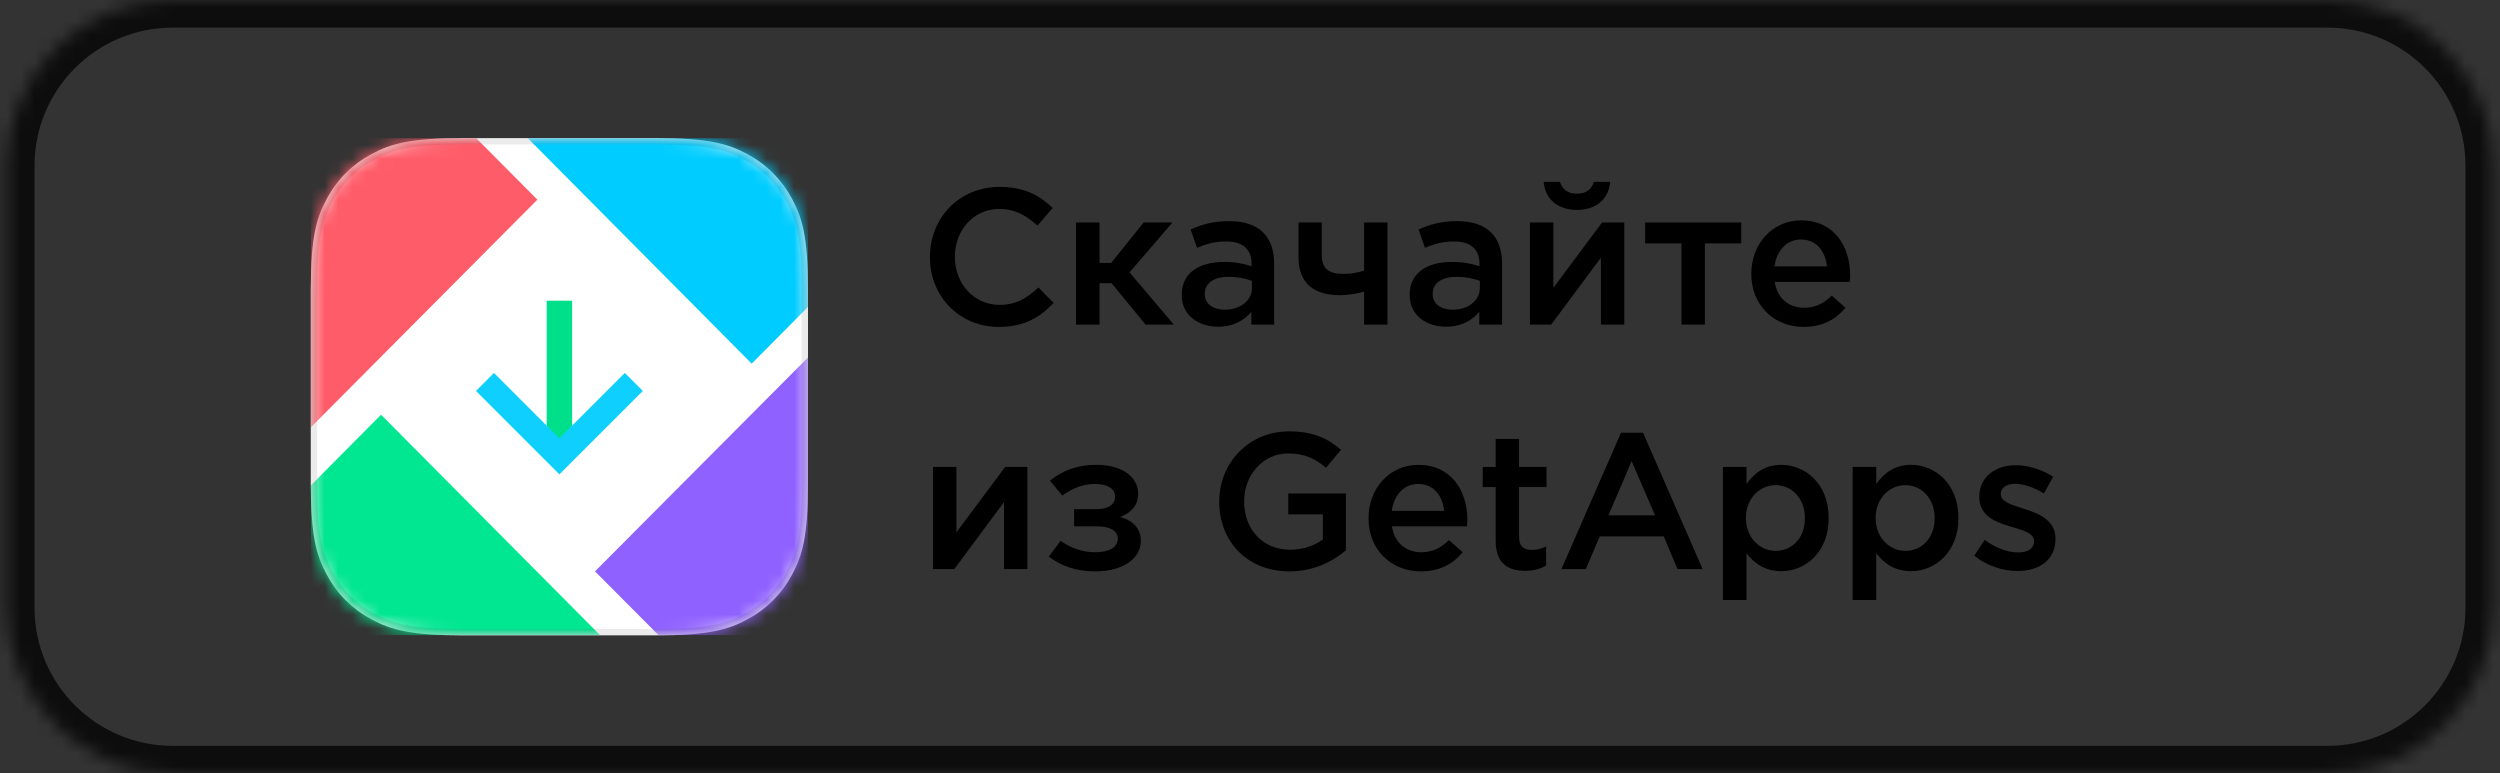
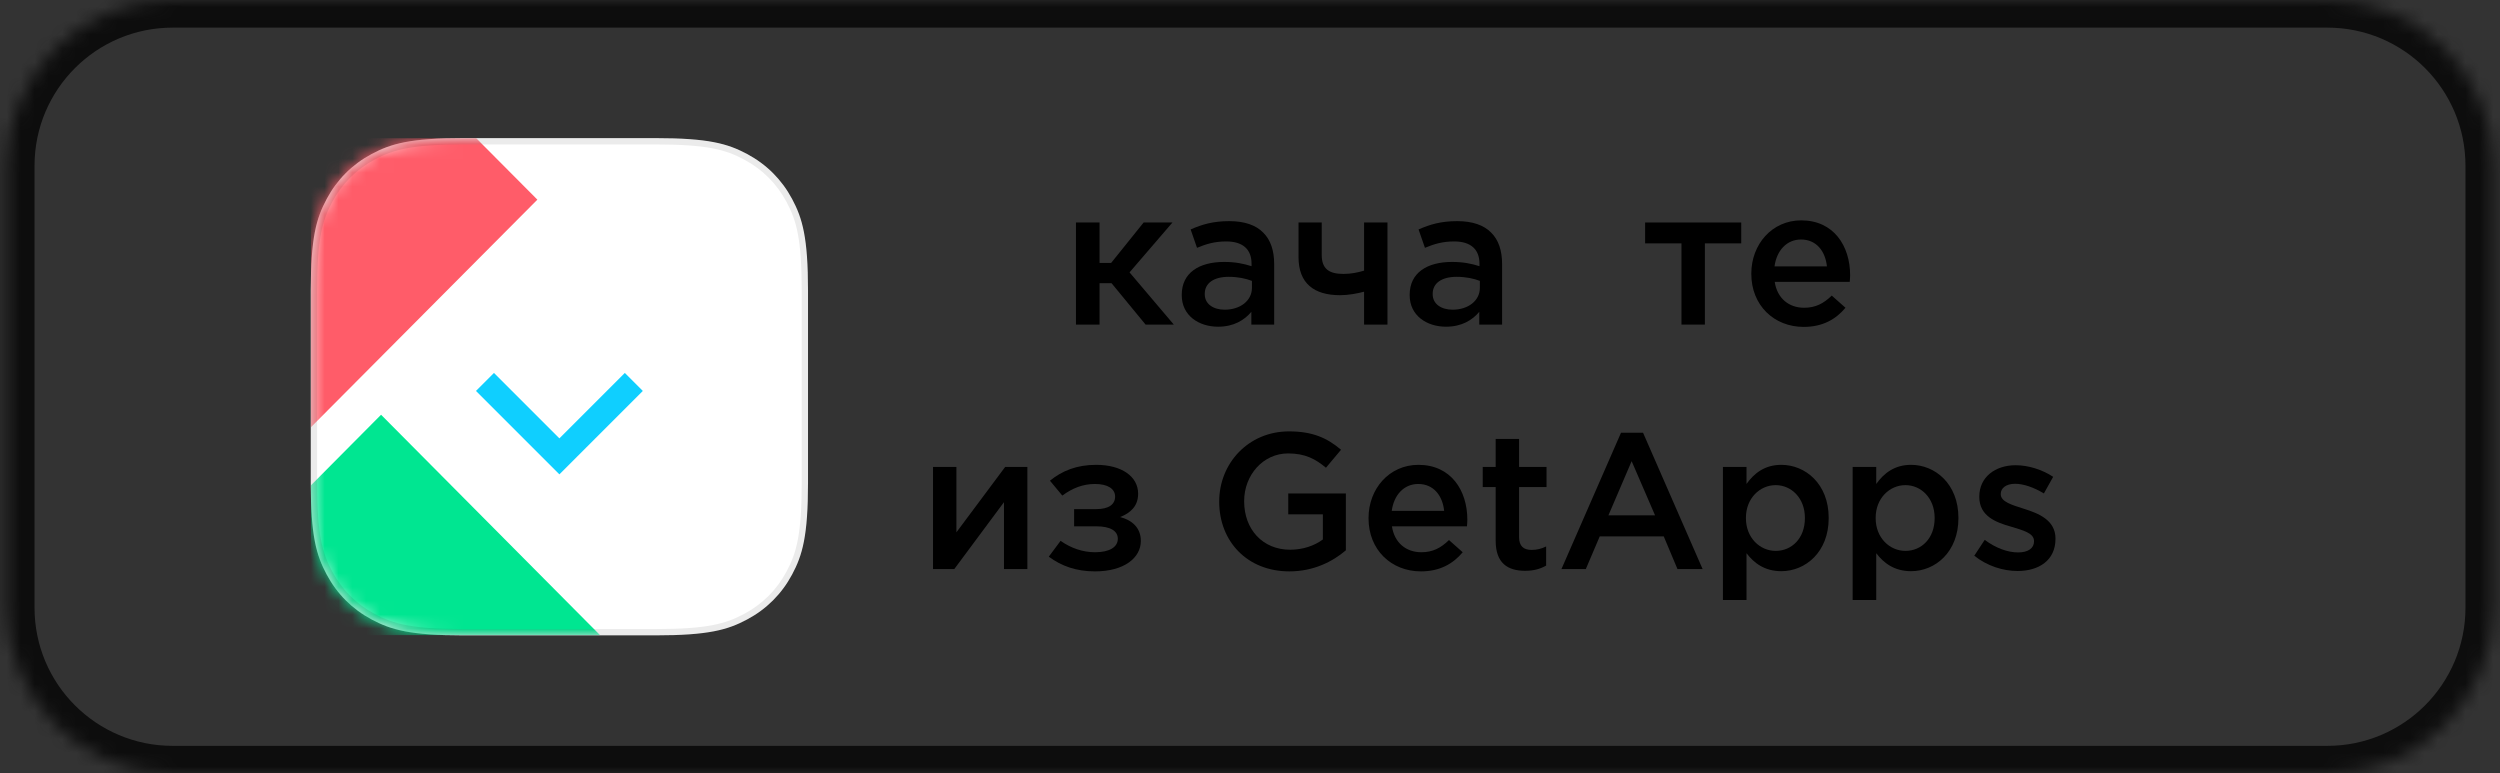
<svg xmlns="http://www.w3.org/2000/svg" width="181" height="56" viewBox="0 0 181 56" fill="none">
  <rect x="0" y="0" width="181" height="56" fill="#333333" stroke="none" />
  <mask id="path-1-inside-1_589_5733" fill="white">
    <path d="M0.5 12C0.5 5.373 5.873 0 12.5 0H168.5C175.127 0 180.5 5.373 180.5 12V44C180.5 50.627 175.127 56 168.5 56H12.5C5.873 56 0.5 50.627 0.5 44V12Z" />
  </mask>
  <path d="M12.5 2H168.5V-2H12.5V2ZM178.5 12V44H182.5V12H178.5ZM168.5 54H12.5V58H168.5V54ZM2.5 44V12H-1.5V44H2.5ZM12.5 54C6.977 54 2.5 49.523 2.5 44H-1.5C-1.5 51.732 4.768 58 12.5 58V54ZM178.5 44C178.5 49.523 174.023 54 168.5 54V58C176.232 58 182.5 51.732 182.5 44H178.5ZM168.5 2C174.023 2 178.5 6.477 178.5 12H182.5C182.5 4.268 176.232 -2 168.5 -2V2ZM12.5 -2C4.768 -2 -1.5 4.268 -1.5 12H2.5C2.5 6.477 6.977 2 12.5 2V-2Z" fill="#0D0D0D" mask="url(#path-1-inside-1_589_5733)" />
  <g clip-path="url(#clip0_589_5733)">
    <path d="M33.543 10L47.457 10C51.297 10 52.689 10.4 54.093 11.151C55.497 11.901 56.599 13.003 57.349 14.407C58.1 15.811 58.5 17.203 58.5 21.043V34.957C58.5 38.797 58.1 40.189 57.349 41.593C56.599 42.997 55.497 44.099 54.093 44.849C52.689 45.6 51.297 46 47.457 46H33.543C29.703 46 28.311 45.6 26.907 44.849C25.503 44.099 24.401 42.997 23.651 41.593C22.9 40.189 22.5 38.797 22.5 34.957V21.043C22.5 17.203 22.9 15.811 23.651 14.407C24.401 13.003 25.503 11.901 26.907 11.151C28.311 10.4 29.703 10 33.543 10Z" fill="white" />
    <mask id="mask0_589_5733" style="mask-type:luminance" maskUnits="userSpaceOnUse" x="22" y="10" width="37" height="36">
      <path d="M33.543 10L47.457 10C51.297 10 52.689 10.4 54.093 11.151C55.497 11.901 56.599 13.003 57.349 14.407C58.1 15.811 58.5 17.203 58.5 21.043V34.957C58.5 38.797 58.1 40.189 57.349 41.593C56.599 42.997 55.497 44.099 54.093 44.849C52.689 45.6 51.297 46 47.457 46H33.543C29.703 46 28.311 45.6 26.907 44.849C25.503 44.099 24.401 42.997 23.651 41.593C22.9 40.189 22.5 38.797 22.5 34.957V21.043C22.5 17.203 22.9 15.811 23.651 14.407C24.401 13.003 25.503 11.901 26.907 11.151C28.311 10.4 29.703 10 33.543 10Z" fill="white" />
    </mask>
    <g mask="url(#mask0_589_5733)">
      <path fill-rule="evenodd" clip-rule="evenodd" d="M48.273 50.846H21.217C19.249 50.846 17.654 49.248 17.654 47.278V40.027L27.589 30.027L48.273 50.846Z" fill="#00E691" />
    </g>
    <mask id="mask1_589_5733" style="mask-type:luminance" maskUnits="userSpaceOnUse" x="22" y="10" width="37" height="36">
-       <path d="M33.543 10L47.457 10C51.297 10 52.689 10.4 54.093 11.151C55.497 11.901 56.599 13.003 57.349 14.407C58.1 15.811 58.5 17.203 58.5 21.043V34.957C58.5 38.797 58.1 40.189 57.349 41.593C56.599 42.997 55.497 44.099 54.093 44.849C52.689 45.6 51.297 46 47.457 46H33.543C29.703 46 28.311 45.6 26.907 44.849C25.503 44.099 24.401 42.997 23.651 41.593C22.9 40.189 22.5 38.797 22.5 34.957V21.043C22.5 17.203 22.9 15.811 23.651 14.407C24.401 13.003 25.503 11.901 26.907 11.151C28.311 10.4 29.703 10 33.543 10Z" fill="white" />
-     </mask>
+       </mask>
    <g mask="url(#mask1_589_5733)">
      <path fill-rule="evenodd" clip-rule="evenodd" d="M54.423 26.327L33.396 5.154H59.782C61.751 5.154 63.346 6.753 63.346 8.725V17.341L54.423 26.327Z" fill="#00CCFF" />
    </g>
    <mask id="mask2_589_5733" style="mask-type:luminance" maskUnits="userSpaceOnUse" x="22" y="10" width="37" height="36">
      <path d="M33.543 10L47.457 10C51.297 10 52.689 10.4 54.093 11.151C55.497 11.901 56.599 13.003 57.349 14.407C58.1 15.811 58.5 17.203 58.5 21.043V34.957C58.5 38.797 58.1 40.189 57.349 41.593C56.599 42.997 55.497 44.099 54.093 44.849C52.689 45.6 51.297 46 47.457 46H33.543C29.703 46 28.311 45.6 26.907 44.849C25.503 44.099 24.401 42.997 23.651 41.593C22.9 40.189 22.5 38.797 22.5 34.957V21.043C22.5 17.203 22.9 15.811 23.651 14.407C24.401 13.003 25.503 11.901 26.907 11.151C28.311 10.4 29.703 10 33.543 10Z" fill="white" />
    </mask>
    <g mask="url(#mask2_589_5733)">
-       <path fill-rule="evenodd" clip-rule="evenodd" d="M59.776 50.807H52.48L43.078 41.366L63.346 21.014V47.239C63.346 47.634 63.282 48.013 63.164 48.368C62.691 49.785 61.353 50.807 59.776 50.807Z" fill="#8F61FF" />
-     </g>
+       </g>
    <mask id="mask3_589_5733" style="mask-type:luminance" maskUnits="userSpaceOnUse" x="22" y="10" width="37" height="36">
-       <path d="M33.543 10L47.457 10C51.297 10 52.689 10.4 54.093 11.151C55.497 11.901 56.599 13.003 57.349 14.407C58.1 15.811 58.5 17.203 58.5 21.043V34.957C58.5 38.797 58.1 40.189 57.349 41.593C56.599 42.997 55.497 44.099 54.093 44.849C52.689 45.6 51.297 46 47.457 46H33.543C29.703 46 28.311 45.6 26.907 44.849C25.503 44.099 24.401 42.997 23.651 41.593C22.9 40.189 22.5 38.797 22.5 34.957V21.043C22.5 17.203 22.9 15.811 23.651 14.407C24.401 13.003 25.503 11.901 26.907 11.151C28.311 10.4 29.703 10 33.543 10Z" fill="white" />
+       <path d="M33.543 10L47.457 10C55.497 11.901 56.599 13.003 57.349 14.407C58.1 15.811 58.5 17.203 58.5 21.043V34.957C58.5 38.797 58.1 40.189 57.349 41.593C56.599 42.997 55.497 44.099 54.093 44.849C52.689 45.6 51.297 46 47.457 46H33.543C29.703 46 28.311 45.6 26.907 44.849C25.503 44.099 24.401 42.997 23.651 41.593C22.9 40.189 22.5 38.797 22.5 34.957V21.043C22.5 17.203 22.9 15.811 23.651 14.407C24.401 13.003 25.503 11.901 26.907 11.151C28.311 10.4 29.703 10 33.543 10Z" fill="white" />
    </mask>
    <g mask="url(#mask3_589_5733)">
      <path fill-rule="evenodd" clip-rule="evenodd" d="M17.654 35.812V8.719C17.654 8.356 17.708 8.005 17.809 7.675C18.256 6.215 19.614 5.154 21.22 5.154H29.651L38.906 14.455L17.654 35.812Z" fill="#FF5C69" />
    </g>
    <mask id="mask4_589_5733" style="mask-type:luminance" maskUnits="userSpaceOnUse" x="22" y="10" width="37" height="36">
      <path d="M33.543 10L47.457 10C51.297 10 52.689 10.4 54.093 11.151C55.497 11.901 56.599 13.003 57.349 14.407C58.1 15.811 58.5 17.203 58.5 21.043V34.957C58.5 38.797 58.1 40.189 57.349 41.593C56.599 42.997 55.497 44.099 54.093 44.849C52.689 45.6 51.297 46 47.457 46H33.543C29.703 46 28.311 45.6 26.907 44.849C25.503 44.099 24.401 42.997 23.651 41.593C22.9 40.189 22.5 38.797 22.5 34.957V21.043C22.5 17.203 22.9 15.811 23.651 14.407C24.401 13.003 25.503 11.901 26.907 11.151C28.311 10.4 29.703 10 33.543 10Z" fill="white" />
    </mask>
    <g mask="url(#mask4_589_5733)">
-       <path d="M39.579 32.155V21.769H41.421V32.155H39.579Z" fill="#00E08A" />
-     </g>
+       </g>
    <path fill-rule="evenodd" clip-rule="evenodd" d="M47.457 10.229C51.232 10.229 52.604 10.614 53.985 11.352C55.349 12.081 56.419 13.151 57.148 14.515C57.887 15.896 58.272 17.268 58.272 21.043V34.957C58.272 38.732 57.887 40.104 57.148 41.485C56.419 42.849 55.349 43.919 53.985 44.648C52.604 45.387 51.232 45.772 47.457 45.772H33.543C29.768 45.772 28.396 45.387 27.015 44.648C25.651 43.919 24.581 42.849 23.852 41.485C23.113 40.104 22.729 38.732 22.729 34.957V21.043C22.729 17.268 23.113 15.896 23.852 14.515C24.581 13.151 25.651 12.081 27.015 11.352C28.396 10.614 29.768 10.229 33.543 10.229H47.457Z" stroke="black" stroke-opacity="0.08" stroke-width="0.457" />
    <mask id="mask5_589_5733" style="mask-type:luminance" maskUnits="userSpaceOnUse" x="22" y="10" width="37" height="36">
      <path d="M33.543 10L47.457 10C51.297 10 52.689 10.4 54.093 11.151C55.497 11.901 56.599 13.003 57.349 14.407C58.1 15.811 58.5 17.203 58.5 21.043V34.957C58.5 38.797 58.1 40.189 57.349 41.593C56.599 42.997 55.497 44.099 54.093 44.849C52.689 45.6 51.297 46 47.457 46H33.543C29.703 46 28.311 45.6 26.907 44.849C25.503 44.099 24.401 42.997 23.651 41.593C22.9 40.189 22.5 38.797 22.5 34.957V21.043C22.5 17.203 22.9 15.811 23.651 14.407C24.401 13.003 25.503 11.901 26.907 11.151C28.311 10.4 29.703 10 33.543 10Z" fill="white" />
    </mask>
    <g mask="url(#mask5_589_5733)">
      <path d="M35.112 27.652L40.5 33.04L45.888 27.652" stroke="#0FCFFF" stroke-width="1.842" />
    </g>
  </g>
-   <path d="M72.31 23.668C69.44 23.668 67.326 21.442 67.326 18.628V18.6C67.326 15.814 69.412 13.532 72.366 13.532C74.186 13.532 75.278 14.162 76.216 15.058L75.11 16.332C74.312 15.604 73.486 15.128 72.352 15.128C70.504 15.128 69.132 16.654 69.132 18.572V18.6C69.132 20.518 70.49 22.072 72.366 22.072C73.57 22.072 74.34 21.596 75.18 20.812L76.286 21.932C75.264 22.996 74.144 23.668 72.31 23.668Z" fill="black" />
  <path d="M79.608 16.108V19.034H80.448L82.8 16.108H84.886L81.778 19.72L84.984 23.5H82.94L80.476 20.504H79.608V23.5H77.9V16.108H79.608Z" fill="black" />
  <path d="M88.19 23.654C86.804 23.654 85.558 22.856 85.558 21.372V21.344C85.558 19.748 86.818 18.964 88.624 18.964C89.45 18.964 90.038 19.09 90.612 19.272V19.09C90.612 18.04 89.968 17.48 88.778 17.48C87.952 17.48 87.336 17.662 86.664 17.942L86.202 16.612C87.028 16.248 87.826 16.01 89.002 16.01C90.108 16.01 90.934 16.304 91.452 16.836C91.998 17.368 92.25 18.152 92.25 19.118V23.5H90.598V22.576C90.094 23.178 89.324 23.654 88.19 23.654ZM88.666 22.422C89.786 22.422 90.64 21.778 90.64 20.84V20.336C90.206 20.168 89.632 20.042 88.96 20.042C87.868 20.042 87.224 20.504 87.224 21.274V21.302C87.224 22.016 87.854 22.422 88.666 22.422Z" fill="black" />
  <path d="M98.759 23.5V21.12C98.283 21.246 97.625 21.372 97.023 21.372C95.133 21.372 94.013 20.518 94.013 18.614V16.108H95.693V18.46C95.693 19.454 96.211 19.832 97.261 19.832C97.821 19.832 98.283 19.734 98.759 19.594V16.108H100.453V23.5H98.759Z" fill="black" />
  <path d="M104.692 23.654C103.306 23.654 102.06 22.856 102.06 21.372V21.344C102.06 19.748 103.32 18.964 105.126 18.964C105.952 18.964 106.54 19.09 107.114 19.272V19.09C107.114 18.04 106.47 17.48 105.28 17.48C104.454 17.48 103.838 17.662 103.166 17.942L102.704 16.612C103.53 16.248 104.328 16.01 105.504 16.01C106.61 16.01 107.436 16.304 107.954 16.836C108.5 17.368 108.752 18.152 108.752 19.118V23.5H107.1V22.576C106.596 23.178 105.826 23.654 104.692 23.654ZM105.168 22.422C106.288 22.422 107.142 21.778 107.142 20.84V20.336C106.708 20.168 106.134 20.042 105.462 20.042C104.37 20.042 103.726 20.504 103.726 21.274V21.302C103.726 22.016 104.356 22.422 105.168 22.422Z" fill="black" />
-   <path d="M110.767 23.5V16.108H112.461V20.84L115.989 16.108H117.599V23.5H115.905V18.656L112.307 23.5H110.767ZM114.169 15.198C112.825 15.198 111.873 14.456 111.761 13.168H112.937C113.105 13.672 113.455 14.022 114.169 14.022C114.883 14.022 115.233 13.672 115.401 13.168H116.577C116.465 14.456 115.513 15.198 114.169 15.198Z" fill="black" />
  <path d="M121.739 23.5V17.62H119.107V16.108H126.065V17.62H123.433V23.5H121.739Z" fill="black" />
  <path d="M130.589 23.668C128.447 23.668 126.795 22.114 126.795 19.832V19.804C126.795 17.69 128.293 15.954 130.407 15.954C132.759 15.954 133.949 17.802 133.949 19.93C133.949 20.084 133.935 20.238 133.921 20.406H128.489C128.671 21.61 129.525 22.282 130.617 22.282C131.443 22.282 132.031 21.974 132.619 21.4L133.613 22.282C132.913 23.122 131.947 23.668 130.589 23.668ZM128.475 19.286H132.269C132.157 18.194 131.513 17.34 130.393 17.34C129.357 17.34 128.629 18.138 128.475 19.286Z" fill="black" />
  <path d="M67.55 41.2V33.808H69.244V38.54L72.772 33.808H74.382V41.2H72.688V36.356L69.09 41.2H67.55Z" fill="black" />
  <path d="M75.932 40.304L76.786 39.156C77.514 39.674 78.382 39.982 79.278 39.982C80.342 39.982 80.93 39.604 80.93 39.002C80.93 38.428 80.37 38.106 79.376 38.106H77.766V36.86H79.362C80.272 36.86 80.734 36.524 80.734 35.95C80.734 35.39 80.202 35.04 79.278 35.04C78.41 35.04 77.654 35.334 76.912 35.88L76.016 34.802C76.898 34.088 77.948 33.654 79.362 33.654C81.224 33.654 82.4 34.508 82.4 35.74V35.754C82.4 36.65 81.84 37.14 81.098 37.434C81.952 37.658 82.596 38.204 82.596 39.156V39.17C82.596 40.374 81.406 41.368 79.278 41.368C77.906 41.368 76.842 40.976 75.932 40.304Z" fill="black" />
  <path d="M93.353 41.368C90.287 41.368 88.271 39.184 88.271 36.328V36.3C88.271 33.556 90.371 31.232 93.325 31.232C95.033 31.232 96.083 31.708 97.091 32.562L95.999 33.864C95.243 33.234 94.501 32.828 93.255 32.828C91.449 32.828 90.077 34.396 90.077 36.272V36.3C90.077 38.316 91.407 39.8 93.409 39.8C94.333 39.8 95.173 39.506 95.775 39.058V37.238H93.269V35.726H97.441V39.842C96.475 40.668 95.089 41.368 93.353 41.368Z" fill="black" />
  <path d="M102.876 41.368C100.734 41.368 99.082 39.814 99.082 37.532V37.504C99.082 35.39 100.58 33.654 102.694 33.654C105.046 33.654 106.236 35.502 106.236 37.63C106.236 37.784 106.222 37.938 106.208 38.106H100.776C100.958 39.31 101.812 39.982 102.904 39.982C103.73 39.982 104.318 39.674 104.906 39.1L105.9 39.982C105.2 40.822 104.234 41.368 102.876 41.368ZM100.762 36.986H104.556C104.444 35.894 103.8 35.04 102.68 35.04C101.644 35.04 100.916 35.838 100.762 36.986Z" fill="black" />
  <path d="M110.415 41.326C109.169 41.326 108.287 40.78 108.287 39.156V35.264H107.349V33.808H108.287V31.778H109.981V33.808H111.969V35.264H109.981V38.89C109.981 39.548 110.317 39.814 110.891 39.814C111.269 39.814 111.605 39.73 111.941 39.562V40.948C111.521 41.186 111.059 41.326 110.415 41.326Z" fill="black" />
  <path d="M113.049 41.2L117.361 31.33H118.957L123.269 41.2H121.449L120.455 38.834H115.821L114.813 41.2H113.049ZM116.451 37.308H119.825L118.131 33.388L116.451 37.308Z" fill="black" />
  <path d="M124.739 43.44V33.808H126.447V35.04C126.993 34.27 127.763 33.654 128.967 33.654C130.703 33.654 132.397 35.026 132.397 37.49V37.518C132.397 39.968 130.717 41.354 128.967 41.354C127.735 41.354 126.965 40.738 126.447 40.052V43.44H124.739ZM128.561 39.884C129.723 39.884 130.675 38.974 130.675 37.518V37.49C130.675 36.062 129.695 35.124 128.561 35.124C127.413 35.124 126.405 36.076 126.405 37.49V37.518C126.405 38.932 127.413 39.884 128.561 39.884Z" fill="black" />
  <path d="M134.132 43.44V33.808H135.84V35.04C136.386 34.27 137.156 33.654 138.36 33.654C140.096 33.654 141.79 35.026 141.79 37.49V37.518C141.79 39.968 140.11 41.354 138.36 41.354C137.128 41.354 136.358 40.738 135.84 40.052V43.44H134.132ZM137.954 39.884C139.116 39.884 140.068 38.974 140.068 37.518V37.49C140.068 36.062 139.088 35.124 137.954 35.124C136.806 35.124 135.798 36.076 135.798 37.49V37.518C135.798 38.932 136.806 39.884 137.954 39.884Z" fill="black" />
  <path d="M146.073 41.34C145.023 41.34 143.861 40.976 142.937 40.234L143.693 39.086C144.505 39.688 145.359 39.996 146.115 39.996C146.843 39.996 147.263 39.688 147.263 39.198V39.17C147.263 38.596 146.479 38.4 145.611 38.134C144.519 37.826 143.301 37.378 143.301 35.978V35.95C143.301 34.536 144.463 33.682 145.933 33.682C146.857 33.682 147.865 34.004 148.649 34.522L147.977 35.726C147.263 35.292 146.507 35.026 145.891 35.026C145.233 35.026 144.855 35.348 144.855 35.754V35.782C144.855 36.328 145.653 36.552 146.521 36.832C147.599 37.168 148.817 37.658 148.817 38.988V39.016C148.817 40.57 147.613 41.34 146.073 41.34Z" fill="black" />
  <defs>
    <clipPath id="clip0_589_5733">
      <rect width="36" height="36" fill="white" transform="translate(22.5 10)" />
    </clipPath>
  </defs>
</svg>